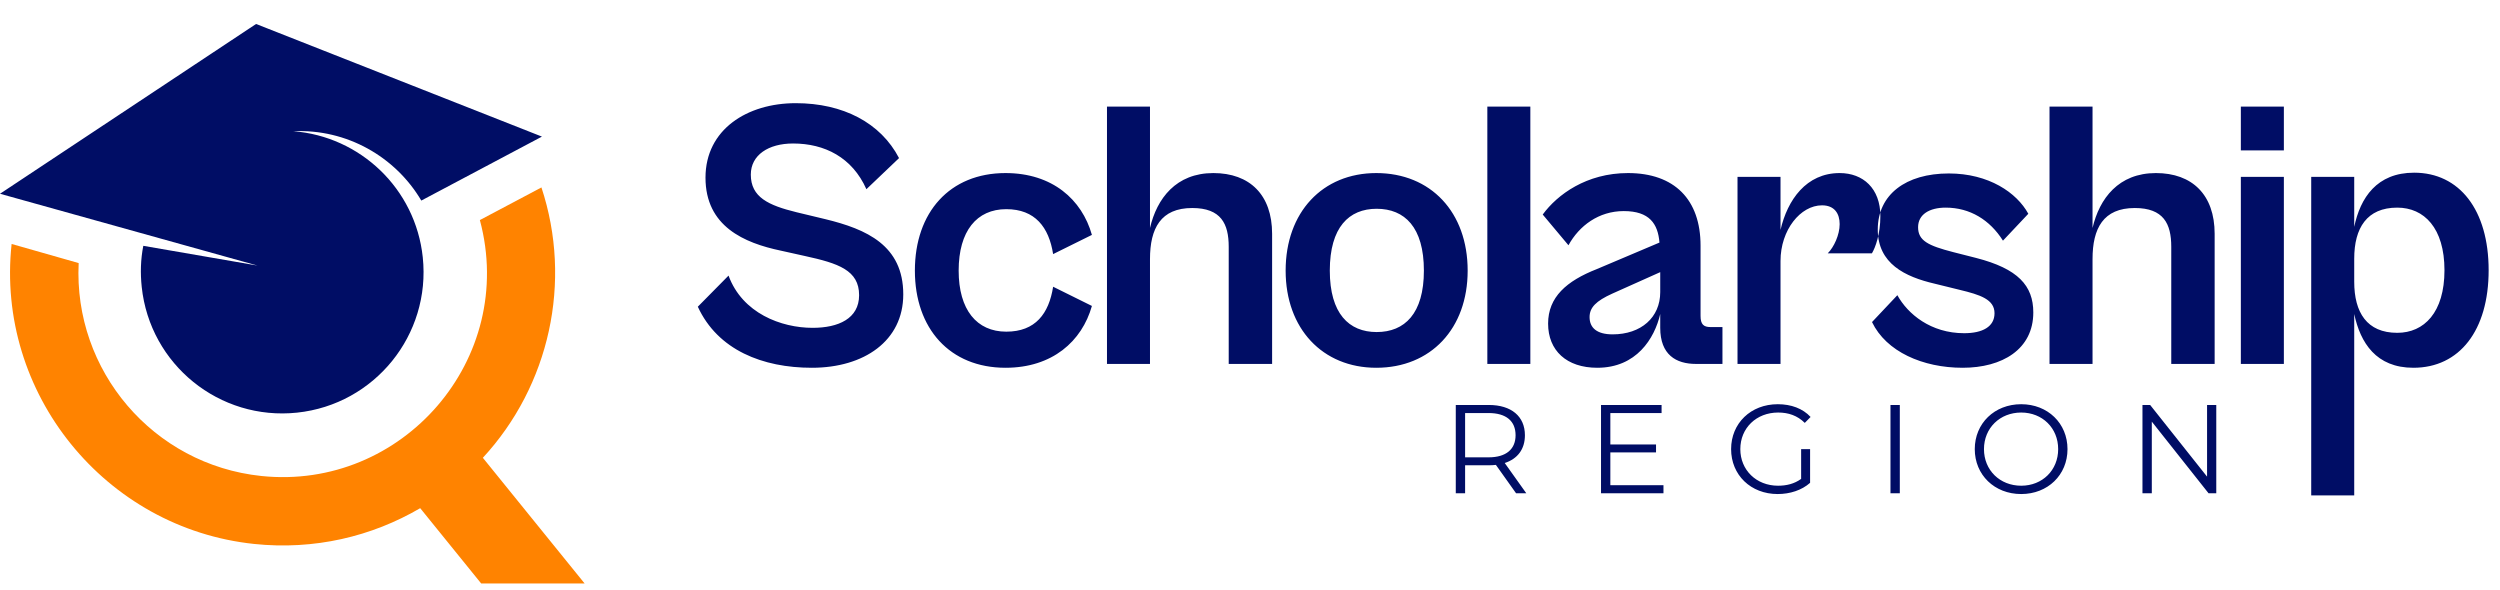
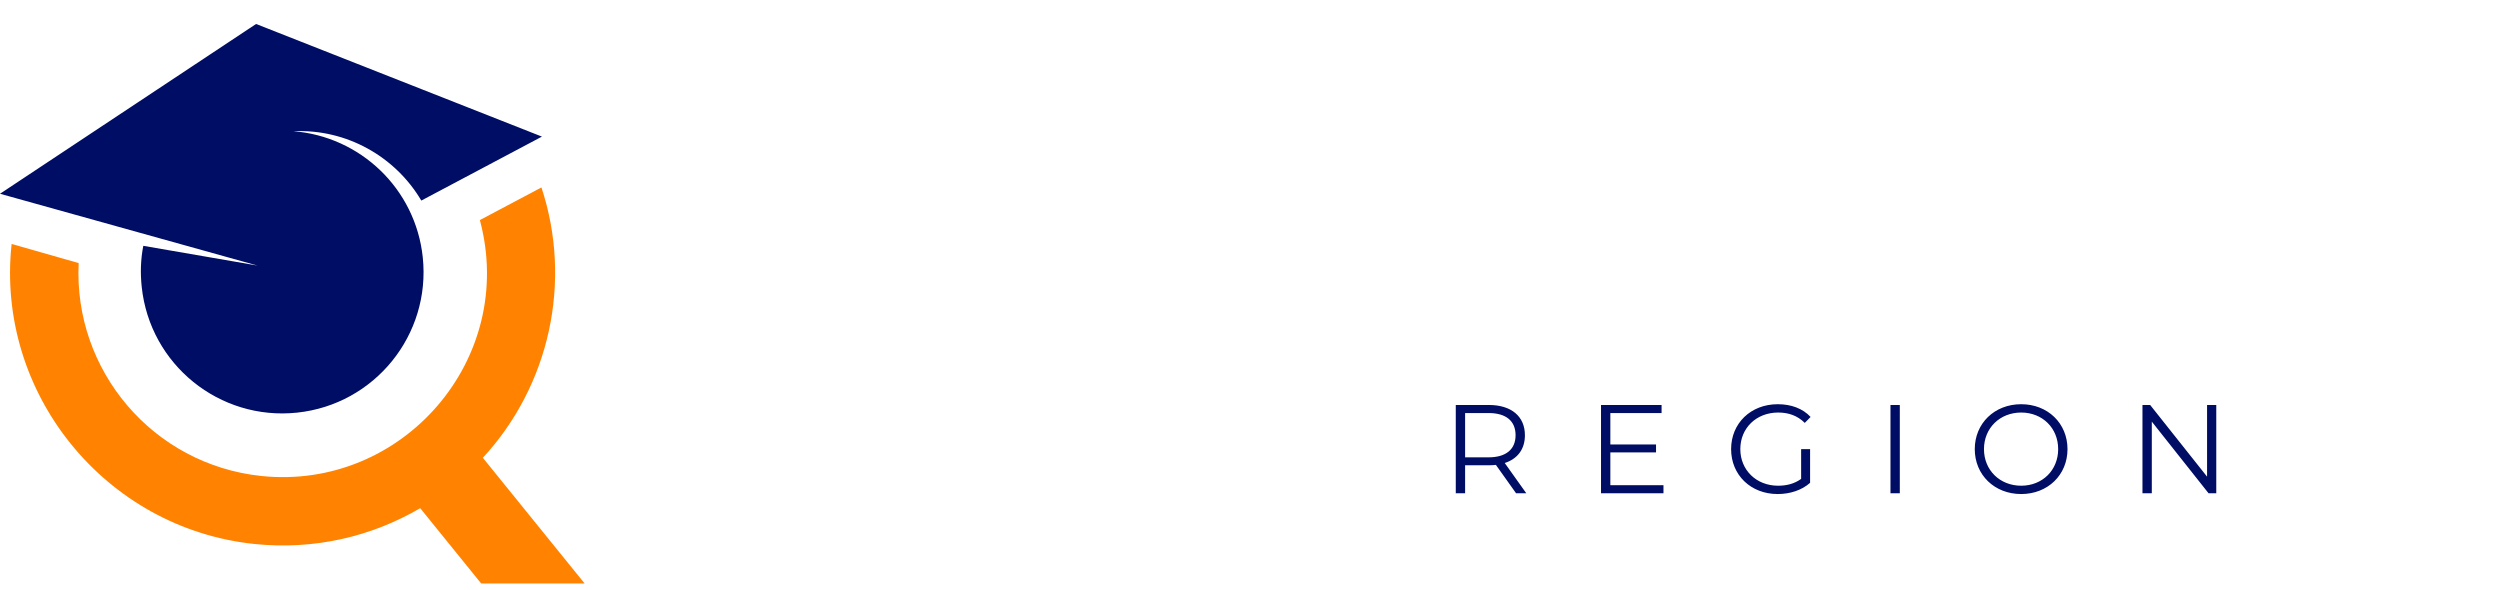
<svg xmlns="http://www.w3.org/2000/svg" width="212" height="50" viewBox="0 0 212 50" fill="none">
  <path fill-rule="evenodd" clip-rule="evenodd" d="M21.715 2.033L0 16.431L21.835 22.52L12.152 20.846C11.924 22 11.895 23.163 12.018 24.333C12.711 30.914 18.61 35.687 25.192 34.992C31.773 34.298 36.545 28.401 35.851 21.819C35.236 15.979 30.523 11.564 24.871 11.127C29.406 10.921 33.531 13.291 35.727 17.008L45.956 11.584L21.715 2.033Z" fill="#000D65" />
  <path fill-rule="evenodd" clip-rule="evenodd" d="M35.633 43.093L40.803 49.477H49.575L40.946 38.821C46.599 32.707 48.559 23.888 45.914 15.895L40.693 18.661C43.861 30.474 34.101 41.618 22.155 40.363C12.971 39.398 6.223 31.419 6.671 22.309L0.985 20.688C-0.383 33.334 8.912 44.799 21.549 46.127C26.645 46.663 31.527 45.499 35.633 43.093Z" fill="#FF8300" />
-   <path fill-rule="evenodd" clip-rule="evenodd" d="M68.846 31.187C73.276 31.187 76.597 28.907 76.597 24.967C76.597 20.798 73.471 19.431 69.986 18.584L67.544 17.997C65.167 17.412 63.669 16.728 63.669 14.806C63.669 13.145 65.167 12.168 67.251 12.168C69.921 12.168 72.266 13.341 73.471 16.044L76.239 13.406C74.676 10.41 71.485 8.749 67.479 8.749C63.376 8.749 59.826 10.964 59.826 15.067C59.826 19.203 63.115 20.603 66.209 21.254L68.26 21.71C71.094 22.329 72.852 22.916 72.852 25.032C72.852 27.019 71.094 27.8 68.912 27.8C66.242 27.8 62.952 26.562 61.78 23.371L59.175 26.009C60.868 29.689 64.678 31.187 68.846 31.187ZM85.267 31.187C89.24 31.187 91.748 28.94 92.594 25.944L89.305 24.315C88.947 26.595 87.807 28.125 85.332 28.125C82.825 28.125 81.294 26.269 81.294 22.948C81.294 19.593 82.825 17.737 85.332 17.737C87.775 17.737 88.947 19.268 89.305 21.547L92.594 19.919C91.748 16.923 89.24 14.676 85.267 14.676C80.545 14.676 77.582 17.997 77.582 22.948C77.582 27.865 80.545 31.187 85.267 31.187ZM97.519 30.861V21.971C97.519 19.366 98.431 17.64 101.101 17.64C103.544 17.64 104.195 18.975 104.195 20.928V30.861H107.875V19.822C107.875 16.533 105.986 14.676 102.892 14.676C99.733 14.676 98.105 16.825 97.519 19.333V9.042H93.872V30.861H97.519ZM116.708 31.187C121.332 31.187 124.458 27.865 124.458 22.948C124.458 17.997 121.332 14.676 116.708 14.676C112.148 14.676 109.022 17.997 109.022 22.948C109.022 27.865 112.148 31.187 116.708 31.187ZM116.74 28.158C114.395 28.158 112.767 26.595 112.767 22.948C112.767 19.268 114.395 17.704 116.74 17.704C119.117 17.704 120.746 19.268 120.746 22.948C120.746 26.595 119.117 28.158 116.74 28.158ZM129.773 30.861V9.042H126.126V30.861H129.773ZM135.447 31.187C138.769 31.187 140.3 28.712 140.788 26.628V27.8C140.788 30.079 142.123 30.861 143.817 30.861H146.064V27.735H145.054C144.468 27.735 144.207 27.507 144.207 26.79V20.831C144.207 16.923 141.993 14.676 138.053 14.676C134.536 14.676 132.061 16.5 130.823 18.193L133.005 20.798C133.917 19.137 135.578 17.9 137.694 17.9C139.877 17.9 140.593 18.975 140.723 20.57L135.415 22.817C132.842 23.827 131.279 25.195 131.279 27.442C131.279 29.721 132.842 31.187 135.447 31.187ZM134.796 26.888C134.796 26.074 135.35 25.52 136.717 24.901L140.788 23.078V24.772C140.788 26.921 139.16 28.354 136.75 28.354C135.415 28.354 134.796 27.8 134.796 26.888ZM150.988 30.861V22.133C150.988 19.496 152.682 17.412 154.506 17.412C155.58 17.412 156.003 18.128 156.003 19.007C156.003 19.919 155.515 20.961 154.994 21.482H158.739C159.032 20.993 159.455 19.854 159.455 18.323C159.455 15.979 157.99 14.676 156.003 14.676C153.17 14.676 151.575 16.956 150.988 19.496V15.001H147.341V30.861H150.988ZM166.432 31.187C169.786 31.187 172.424 29.624 172.424 26.497C172.424 24.218 171.121 22.785 167.572 21.873L165.65 21.384C163.501 20.831 162.654 20.408 162.654 19.268C162.654 18.193 163.599 17.607 164.999 17.607C167.051 17.607 168.744 18.649 169.851 20.408L172.001 18.128C171.024 16.337 168.646 14.709 165.26 14.709C161.612 14.709 159.235 16.5 159.235 19.463C159.235 22.362 161.547 23.469 164.055 24.055L166.172 24.576C167.93 24.999 169.135 25.39 169.135 26.562C169.135 27.702 168.125 28.256 166.562 28.256C163.729 28.256 161.775 26.628 160.896 25.032L158.747 27.311C159.951 29.819 163.045 31.187 166.432 31.187ZM177.447 30.861V21.971C177.447 19.366 178.358 17.64 181.029 17.64C183.471 17.64 184.123 18.975 184.123 20.928V30.861H187.802V19.822C187.802 16.533 185.913 14.676 182.82 14.676C179.661 14.676 178.033 16.825 177.447 19.333V9.042H173.799V30.861H177.447ZM193.672 12.754V9.042H190.024V12.754H193.672ZM193.672 30.861V15.001H190.024V30.861H193.672ZM199.638 42.012V26.628C200.159 29.07 201.494 31.187 204.654 31.187C208.561 31.187 211.037 28.028 211.037 22.916C211.037 17.802 208.561 14.644 204.718 14.644C201.56 14.644 200.159 16.76 199.638 19.235V15.001H195.991V42.012H199.638ZM199.638 23.892V21.938C199.638 19.333 200.713 17.607 203.286 17.607C205.565 17.607 207.291 19.333 207.291 22.916C207.291 26.497 205.565 28.223 203.286 28.223C200.713 28.223 199.638 26.497 199.638 23.892Z" fill="#000D65" />
  <path fill-rule="evenodd" clip-rule="evenodd" d="M129.431 41.831L127.601 39.263C128.693 38.91 129.313 38.086 129.313 36.909C129.313 35.304 128.157 34.342 126.253 34.342H123.45V41.831H124.241V39.456H126.253C126.467 39.456 126.66 39.445 126.852 39.423L128.564 41.831H129.431ZM126.232 38.782H124.241V35.026H126.232C127.729 35.026 128.521 35.711 128.521 36.909C128.521 38.086 127.729 38.782 126.232 38.782ZM136.557 41.146V38.364H140.431V37.69H136.557V35.026H140.902V34.342H135.766V41.831H141.062V41.146H136.557ZM152.736 40.611C152.158 41.029 151.495 41.189 150.778 41.189C148.938 41.189 147.579 39.862 147.579 38.086C147.579 36.299 148.938 34.983 150.788 34.983C151.666 34.983 152.415 35.24 153.046 35.861L153.538 35.358C152.875 34.641 151.891 34.277 150.756 34.277C148.467 34.277 146.798 35.893 146.798 38.086C146.798 40.28 148.467 41.895 150.746 41.895C151.784 41.895 152.789 41.574 153.496 40.943V38.086H152.736V40.611ZM160.312 41.831H161.104V34.342H160.312V41.831ZM171.398 41.895C173.645 41.895 175.324 40.28 175.324 38.086C175.324 35.893 173.645 34.277 171.398 34.277C169.129 34.277 167.46 35.904 167.46 38.086C167.46 40.269 169.129 41.895 171.398 41.895ZM171.398 41.189C169.59 41.189 168.241 39.873 168.241 38.086C168.241 36.299 169.59 34.983 171.398 34.983C173.195 34.983 174.533 36.299 174.533 38.086C174.533 39.873 173.195 41.189 171.398 41.189ZM187.159 34.342V40.419L182.333 34.342H181.681V41.831H182.473V35.754L187.287 41.831H187.94V34.342H187.159Z" fill="#000D65" />
</svg>